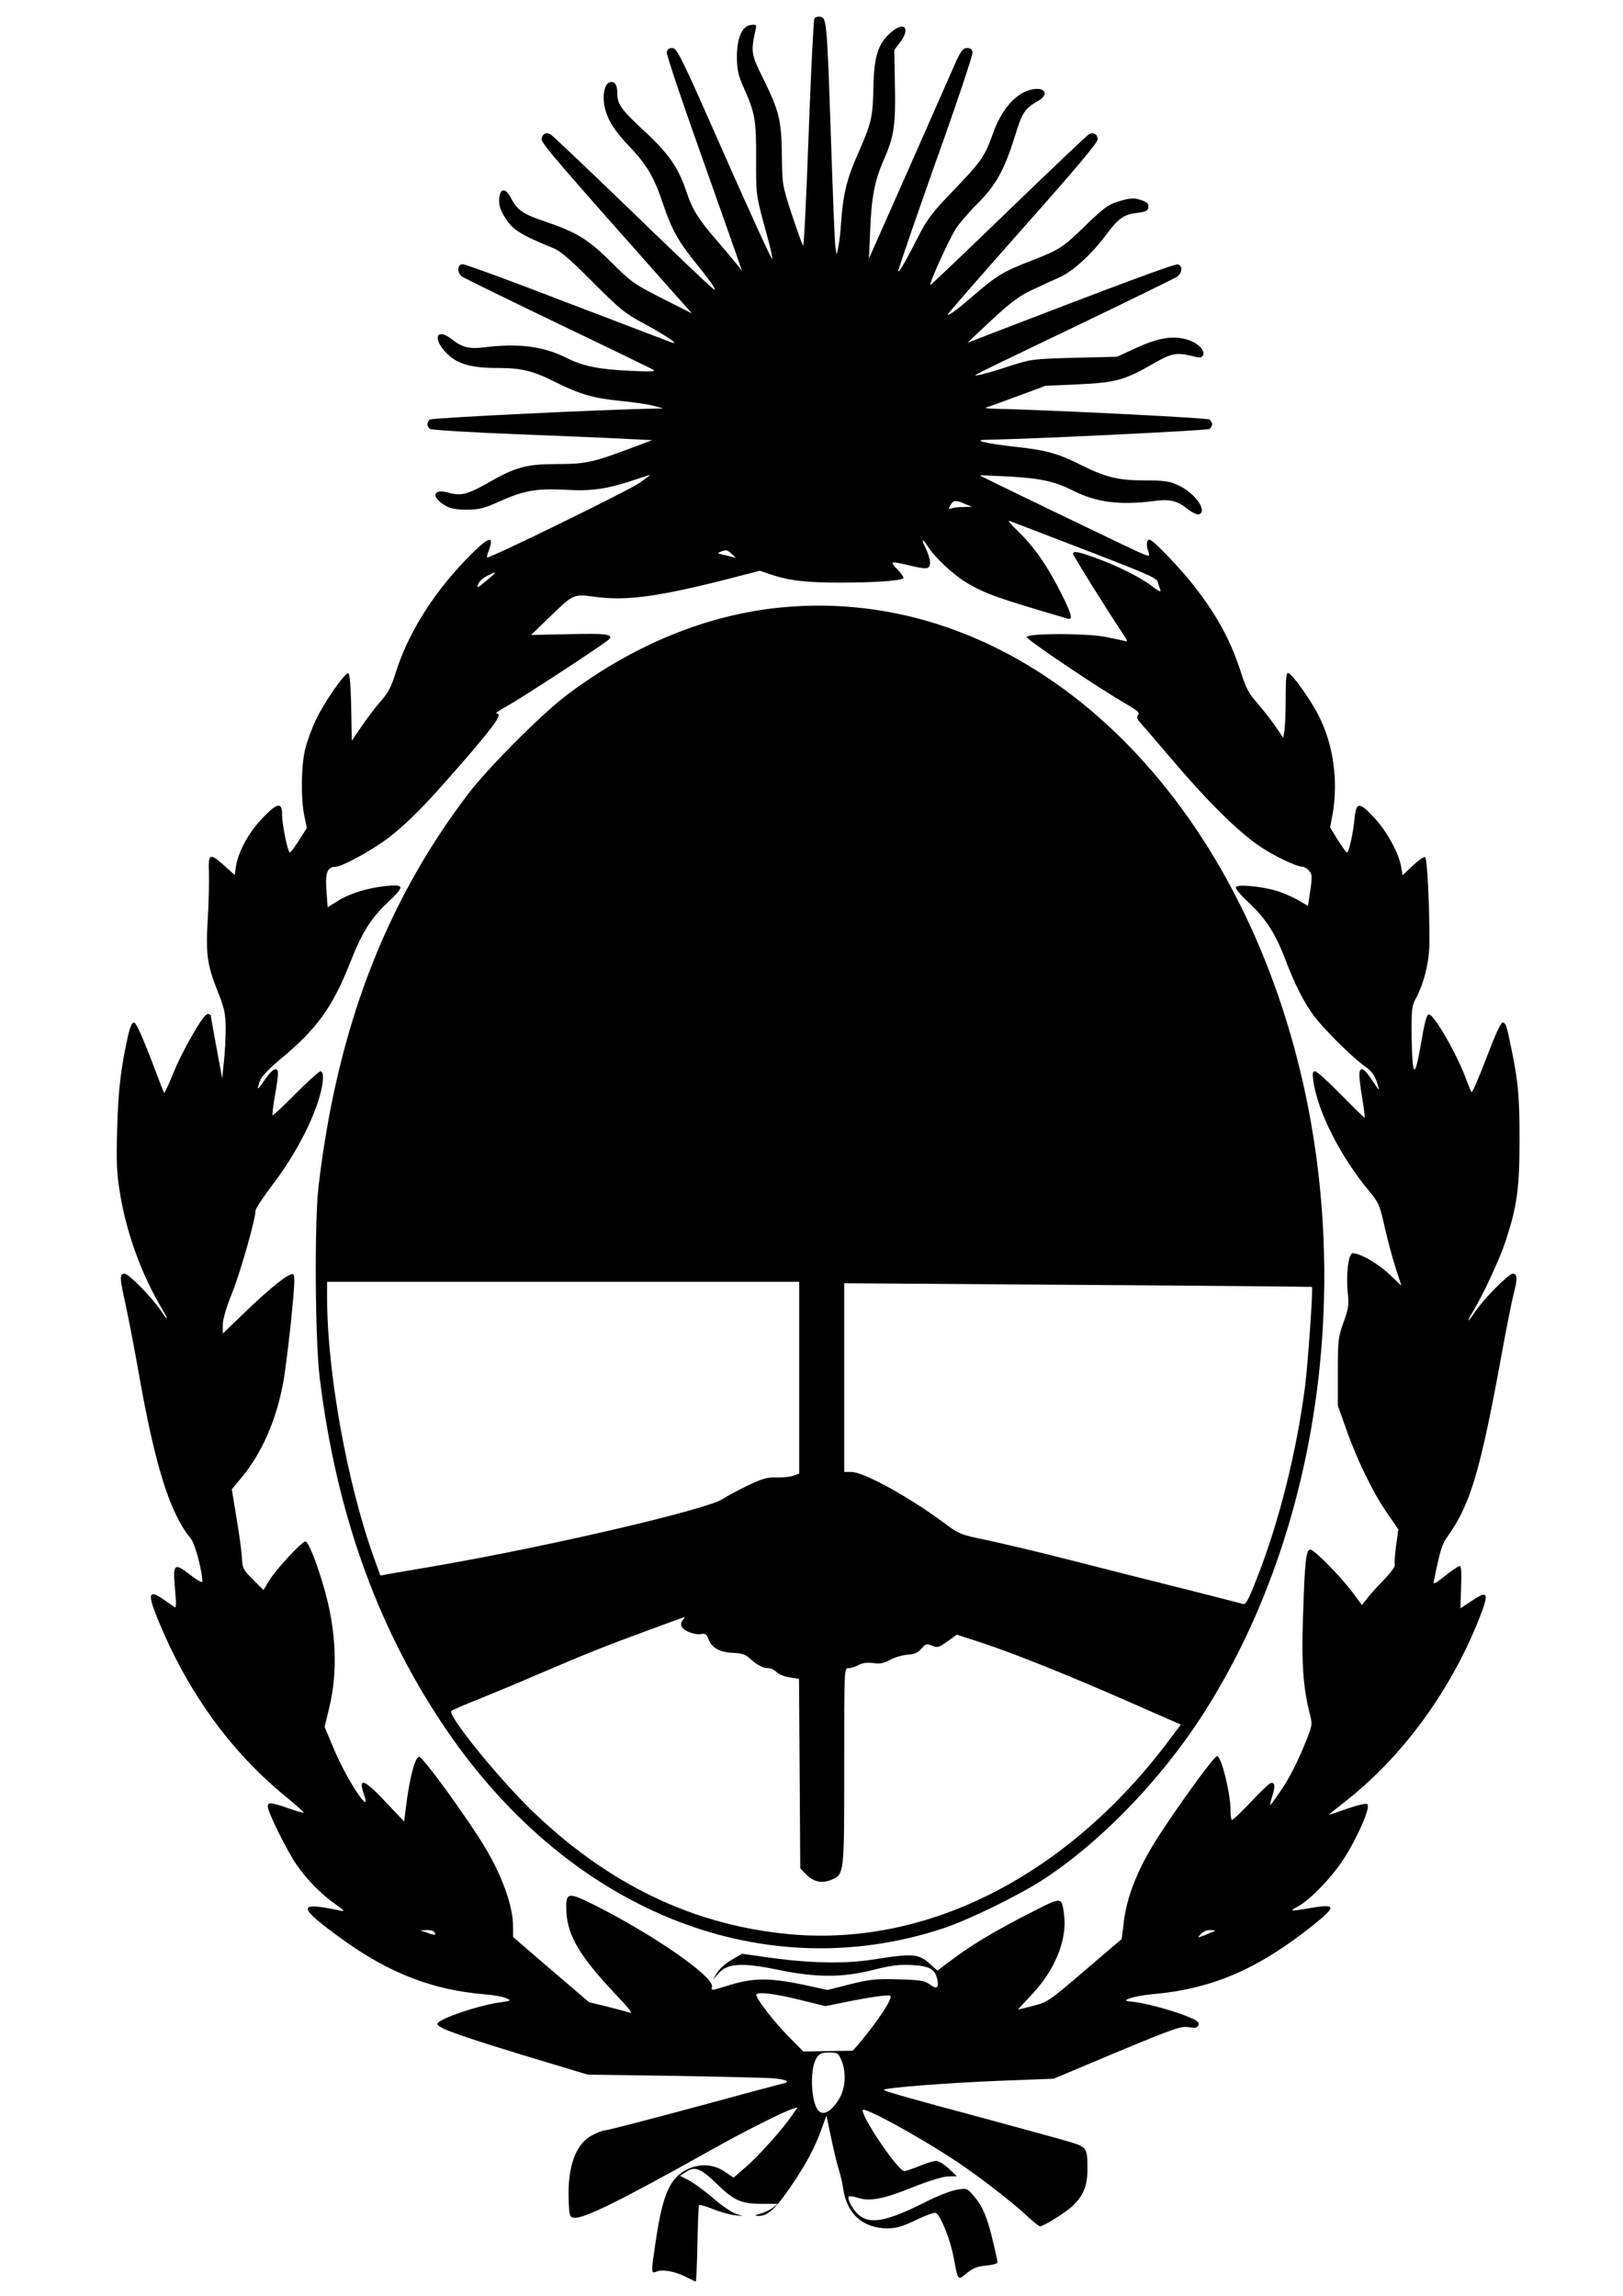
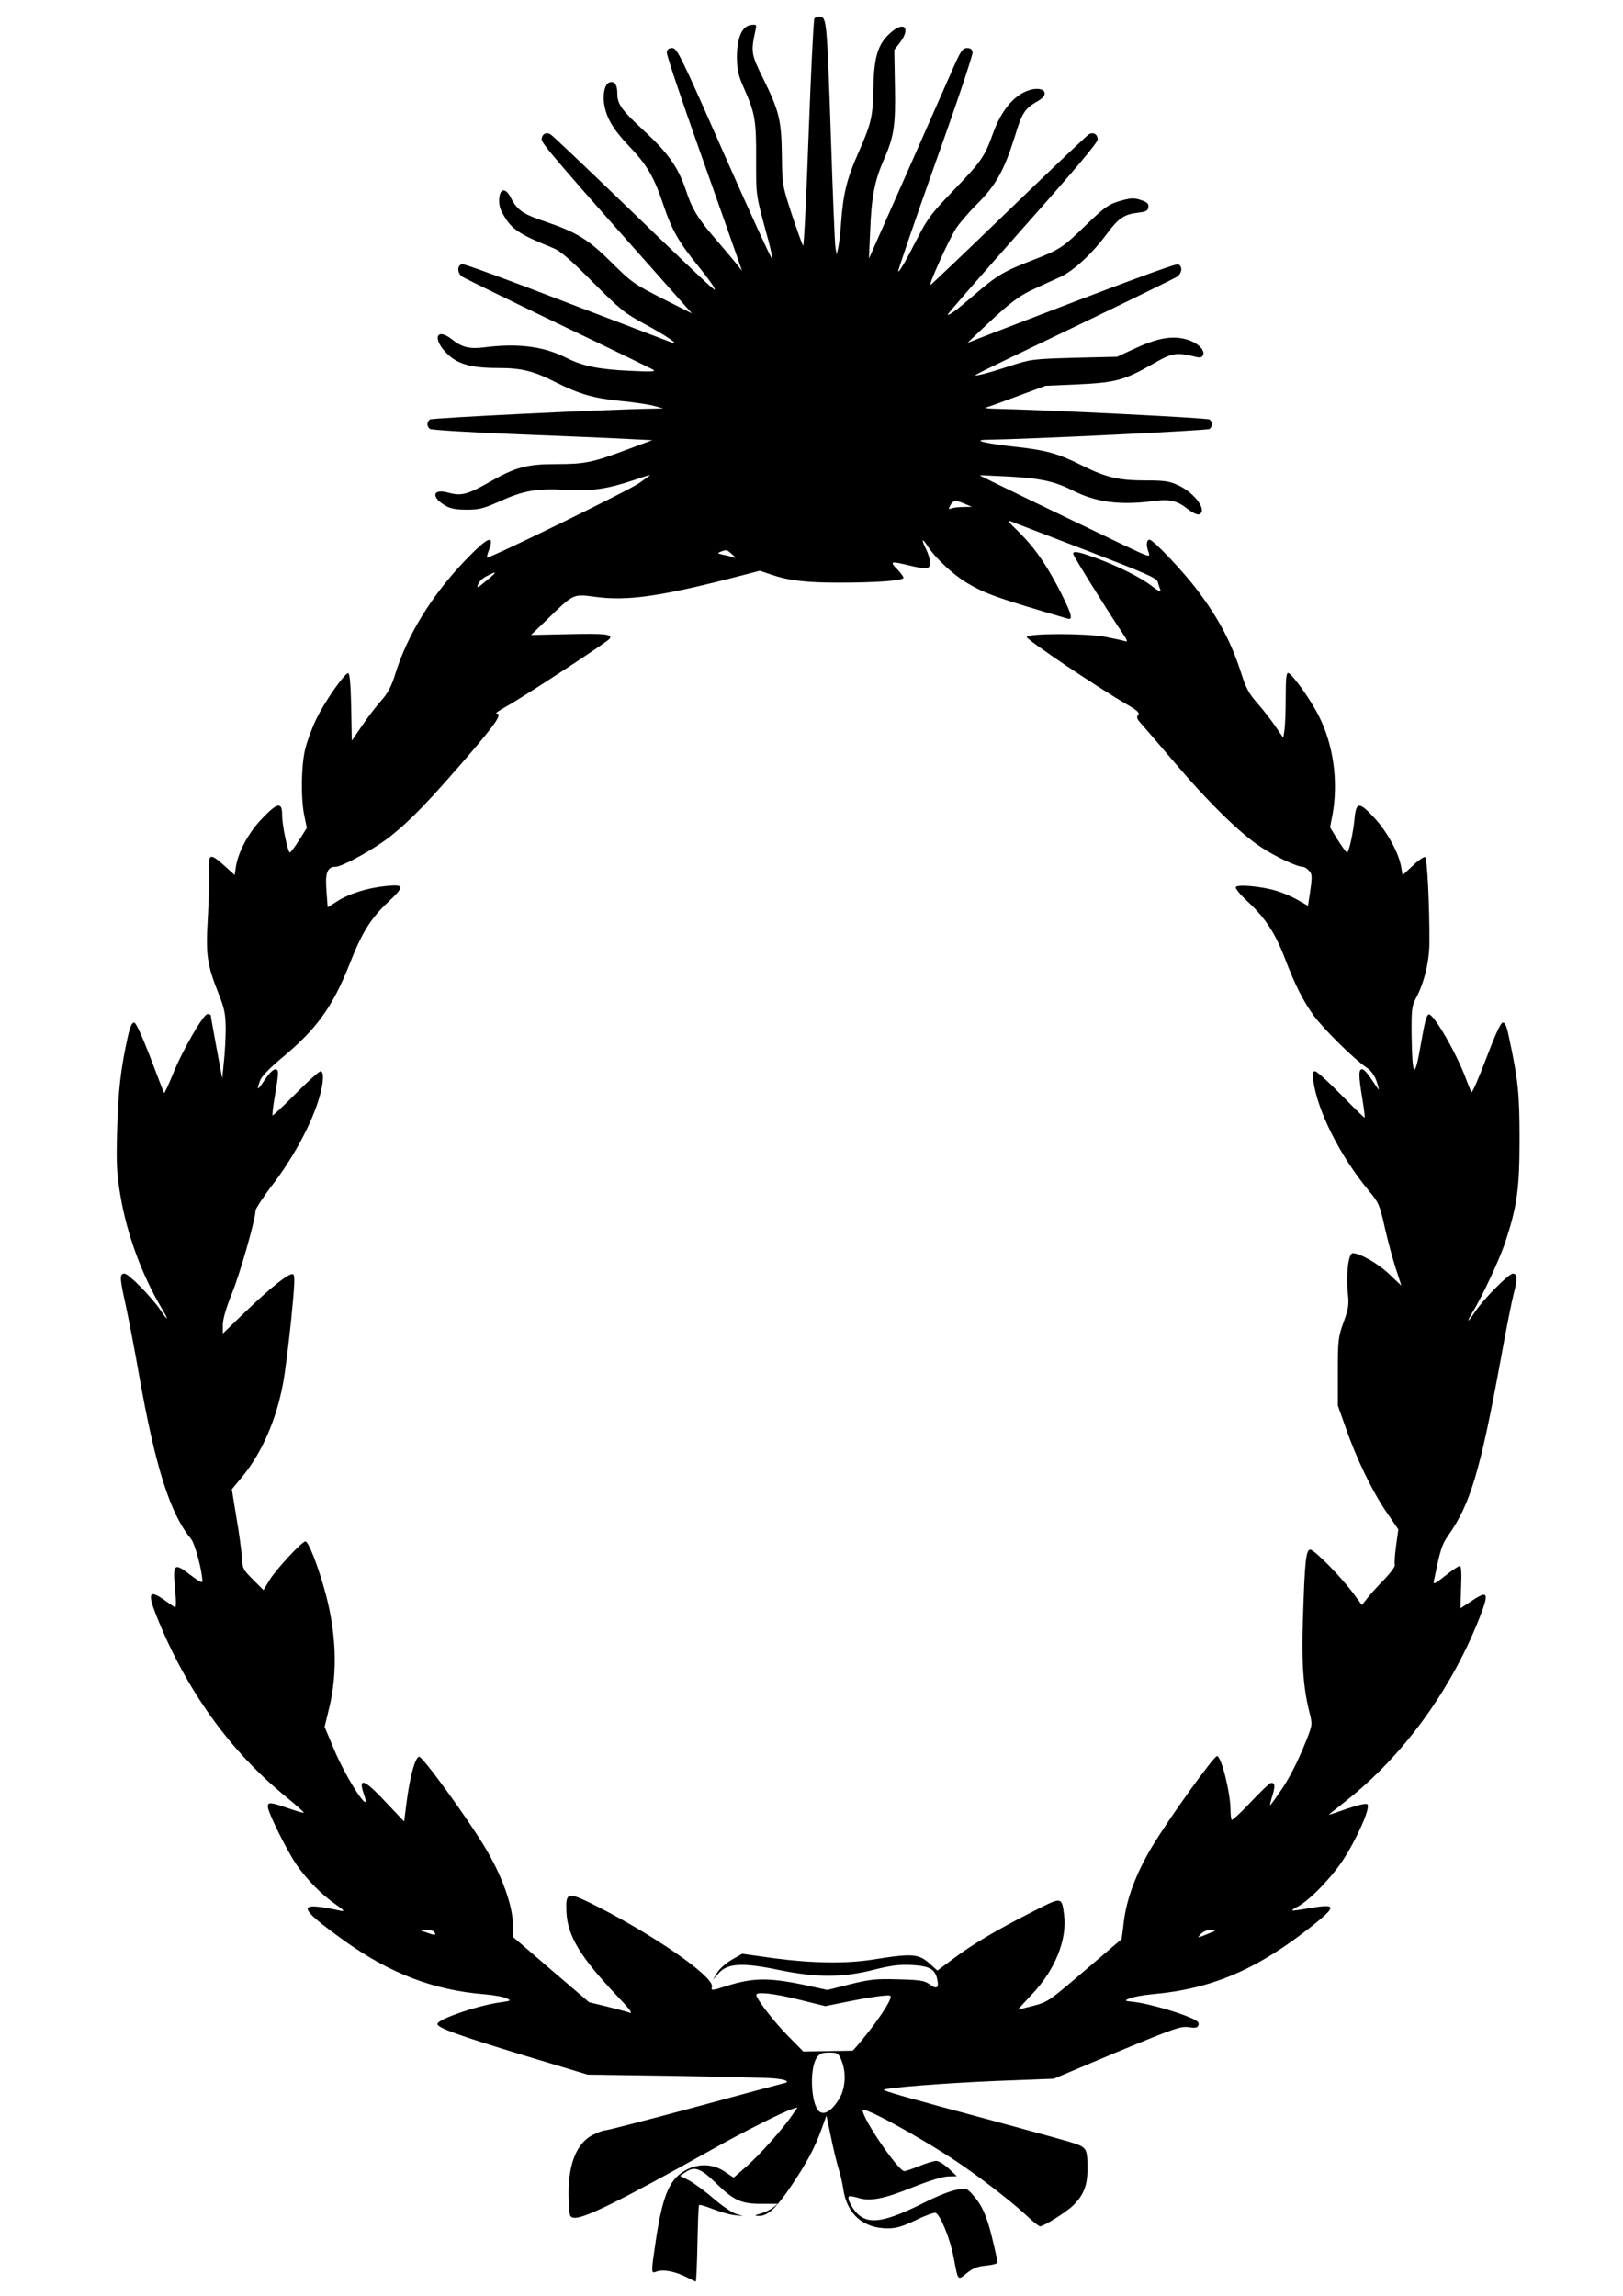
<svg xmlns="http://www.w3.org/2000/svg" version="1.0" width="210mm" height="297mm" viewBox="0 0 794 1123" preserveAspectRatio="xMidYMid meet">
  <g transform="translate(0,1123) scale(0.1,-0.1)" fill="#000000" stroke="none">
    <path d="M3984 11139 c-4 -7 -17 -262 -28 -566 -11 -304 -23 -550 -27 -545 -4 4 -28 72 -55 152 -47 144 -47 146 -49 290 -2 172 -13 217 -92 377 -59 119 -60 129 -37 236 6 27 5 28 -22 25 -44 -5 -69 -63 -69 -158 1 -63 6 -87 34 -150 55 -124 61 -158 60 -350 0 -184 -3 -166 61 -400 11 -41 19 -80 18 -87 -2 -7 -107 223 -234 510 -213 484 -232 522 -255 522 -17 0 -25 -6 -27 -21 -2 -11 72 -232 164 -490 91 -258 175 -494 185 -524 l19 -55 -25 32 c-14 17 -57 69 -96 114 -94 108 -123 155 -154 250 -37 110 -86 180 -204 289 -110 102 -131 130 -131 182 0 42 -12 61 -35 56 -24 -4 -37 -52 -30 -103 10 -69 43 -126 119 -206 91 -95 125 -153 171 -290 41 -123 76 -184 168 -297 36 -45 71 -91 78 -104 11 -21 10 -21 -19 4 -18 15 -197 185 -398 380 -201 194 -373 357 -381 361 -22 13 -43 0 -43 -25 0 -21 82 -116 670 -778 l65 -73 -145 73 c-137 70 -151 79 -247 175 -115 114 -170 148 -325 201 -109 36 -139 57 -169 117 -26 50 -53 47 -57 -6 -2 -27 4 -51 23 -82 39 -67 75 -91 245 -160 33 -14 85 -59 190 -165 133 -133 154 -151 252 -204 106 -57 178 -106 133 -91 -11 4 -242 92 -514 196 -271 105 -501 189 -510 187 -26 -5 -25 -45 1 -62 13 -8 223 -111 468 -229 245 -117 454 -219 465 -225 16 -10 -6 -11 -110 -6 -155 7 -234 23 -315 64 -111 56 -235 72 -401 51 -73 -9 -109 0 -158 39 -79 62 -97 0 -22 -72 52 -50 119 -68 246 -68 117 0 174 -14 286 -71 114 -57 184 -77 313 -90 64 -6 137 -17 164 -24 l47 -13 -50 -1 c-223 -3 -1082 -45 -1092 -53 -16 -13 -16 -33 0 -46 7 -5 194 -17 427 -26 228 -9 470 -19 538 -23 l123 -6 -118 -44 c-173 -65 -211 -73 -350 -73 -147 0 -202 -15 -334 -91 -102 -58 -134 -66 -195 -49 -78 22 -88 -21 -14 -64 24 -14 51 -19 104 -19 61 0 83 6 161 41 118 53 182 64 326 56 126 -7 201 4 340 51 38 13 69 23 69 21 0 -1 -24 -19 -53 -39 -54 -38 -736 -371 -744 -364 -2 2 1 16 7 31 33 87 -2 72 -117 -48 -161 -169 -280 -361 -339 -552 -19 -61 -36 -94 -69 -131 -25 -28 -67 -83 -94 -123 l-50 -73 -3 163 c-2 105 -7 165 -14 167 -15 5 -118 -141 -158 -227 -20 -41 -43 -104 -52 -140 -21 -79 -23 -250 -5 -332 l12 -58 -38 -60 c-21 -33 -41 -60 -45 -60 -10 0 -38 134 -38 184 0 65 -23 61 -99 -19 -65 -68 -115 -160 -127 -234 l-6 -41 -50 45 c-73 65 -80 62 -76 -37 1 -46 -1 -148 -6 -228 -10 -168 -3 -219 51 -355 31 -78 36 -102 37 -175 0 -47 -4 -121 -9 -165 l-8 -80 -28 150 c-15 83 -28 153 -28 158 -1 4 -8 7 -16 7 -20 0 -124 -180 -170 -296 -21 -51 -40 -92 -42 -90 -2 1 -32 79 -67 172 -40 103 -70 170 -79 172 -11 2 -19 -15 -31 -65 -35 -157 -48 -266 -53 -458 -5 -173 -2 -216 16 -324 32 -190 106 -389 201 -549 37 -61 34 -70 -4 -12 -42 63 -157 180 -177 180 -25 0 -24 -21 6 -155 13 -61 43 -213 65 -340 80 -452 152 -679 254 -802 20 -24 56 -160 56 -210 0 -7 -27 8 -60 34 -79 61 -85 55 -74 -70 6 -65 6 -93 -1 -89 -5 3 -28 19 -49 34 -77 55 -86 37 -40 -78 144 -360 358 -659 633 -883 50 -41 89 -76 87 -78 -1 -2 -36 8 -76 22 -87 30 -100 31 -100 8 0 -27 92 -213 139 -282 50 -73 124 -149 194 -197 37 -26 45 -35 27 -31 -224 48 -221 23 17 -148 223 -159 435 -240 683 -260 47 -4 96 -13 109 -20 22 -11 21 -12 -28 -19 -109 -14 -311 -83 -311 -106 0 -19 96 -54 420 -153 l315 -95 420 -6 c231 -4 450 -9 488 -12 67 -6 87 -18 45 -26 -13 -3 -208 -55 -435 -117 -227 -61 -420 -111 -429 -111 -10 0 -37 -9 -60 -21 -87 -41 -129 -155 -122 -324 3 -74 5 -80 25 -83 47 -7 226 82 673 332 156 88 355 188 399 201 l23 7 -25 -36 c-44 -66 -161 -197 -225 -253 l-63 -55 -40 27 c-55 39 -123 44 -184 15 -87 -42 -122 -120 -156 -345 -25 -168 -25 -167 4 -156 30 12 91 0 144 -27 23 -12 44 -22 47 -22 2 0 6 83 8 184 2 101 5 187 8 190 4 3 33 -6 66 -19 33 -13 80 -27 104 -30 l45 -5 -37 12 c-20 7 -71 42 -112 78 -42 36 -95 74 -118 86 l-41 21 24 16 c46 33 75 23 153 -53 88 -85 122 -100 223 -100 l78 0 -25 -20 c-14 -10 -41 -23 -60 -28 -29 -8 -31 -10 -10 -11 44 -2 84 34 157 141 78 115 119 191 153 286 l23 64 23 -109 c12 -59 29 -128 37 -153 8 -25 18 -67 22 -95 17 -124 97 -195 218 -195 42 0 71 9 137 40 46 23 90 38 97 36 23 -9 71 -126 88 -216 23 -120 19 -116 65 -79 31 25 52 33 95 37 31 3 55 9 55 16 0 6 -11 57 -25 114 -27 113 -50 164 -95 215 -29 33 -31 34 -79 26 -27 -4 -96 -31 -153 -60 -189 -95 -270 -111 -326 -64 -30 25 -60 81 -49 91 3 3 22 0 43 -6 58 -20 129 -6 269 51 81 32 146 52 173 53 l43 1 -40 38 c-22 20 -49 37 -61 37 -11 0 -48 -11 -82 -25 -34 -14 -67 -25 -74 -25 -29 0 -203 254 -204 298 0 22 275 -128 460 -251 115 -77 263 -192 334 -257 35 -33 68 -60 74 -60 18 0 133 72 163 103 50 49 69 98 69 174 0 109 -1 110 -94 138 -44 13 -223 62 -396 109 -396 106 -511 139 -506 144 11 10 290 32 546 43 l285 11 309 130 c280 116 313 128 351 122 34 -5 43 -3 48 10 5 13 -5 22 -41 37 -68 30 -206 68 -269 76 -54 6 -55 6 -26 18 16 7 65 16 108 20 295 26 516 121 788 337 118 95 116 107 -18 84 -44 -8 -82 -13 -83 -11 -2 2 10 11 27 19 56 29 164 140 221 227 67 102 136 257 120 273 -6 6 -40 -1 -102 -22 -50 -18 -90 -31 -87 -28 2 2 40 32 84 67 276 217 509 535 649 885 54 136 48 149 -39 90 l-50 -33 3 103 c3 67 1 104 -6 104 -6 0 -32 -17 -59 -38 -66 -52 -72 -55 -68 -35 31 152 39 179 70 222 107 151 156 313 255 851 27 151 57 300 65 330 20 75 19 100 -4 100 -20 0 -145 -126 -187 -190 -35 -53 -42 -52 -9 3 45 72 132 258 159 341 58 174 70 263 70 501 0 222 -6 289 -51 498 -12 60 -20 77 -32 75 -10 -2 -38 -64 -80 -175 -36 -95 -68 -169 -72 -165 -3 4 -14 30 -24 57 -45 126 -161 327 -185 323 -11 -2 -21 -41 -39 -147 -30 -175 -42 -163 -45 44 -1 126 1 144 20 180 41 75 67 183 67 274 1 185 -11 415 -21 419 -6 2 -34 -17 -61 -43 l-49 -46 -7 40 c-11 67 -69 173 -130 239 -75 81 -90 81 -98 0 -7 -75 -28 -168 -37 -168 -4 0 -24 28 -45 61 l-38 62 12 62 c29 162 5 340 -66 481 -38 77 -129 205 -150 212 -10 3 -13 -26 -13 -120 0 -67 -3 -140 -6 -160 l-6 -37 -39 57 c-21 31 -61 82 -89 114 -40 45 -55 74 -76 140 -48 151 -108 267 -213 407 -69 93 -219 251 -237 251 -16 0 -18 -28 -4 -64 8 -23 1 -21 -123 38 -372 178 -706 340 -704 341 1 1 67 -2 146 -6 156 -9 222 -24 313 -70 112 -56 226 -71 391 -50 81 11 117 2 169 -40 22 -17 46 -28 54 -25 43 16 -19 104 -101 142 -43 20 -66 24 -160 24 -133 0 -195 15 -313 74 -116 58 -172 74 -328 91 -145 16 -213 33 -134 34 203 3 1078 45 1088 53 6 6 12 16 12 23 0 7 -6 17 -12 23 -10 8 -787 47 -1063 53 -27 1 -41 4 -30 6 11 3 80 28 155 56 l135 50 160 7 c185 9 225 20 367 101 94 54 112 57 210 33 21 -5 29 -2 34 10 10 25 -30 62 -82 76 -68 19 -138 7 -244 -41 l-95 -44 -210 -5 c-207 -6 -212 -7 -320 -42 -60 -20 -126 -39 -145 -42 -40 -7 -73 -24 535 268 226 109 420 204 433 212 25 17 29 52 6 61 -13 5 -300 -102 -905 -335 l-126 -49 76 72 c131 124 174 157 251 192 41 19 99 46 129 59 63 30 153 112 222 205 60 81 87 100 153 108 42 5 52 10 54 27 2 17 -5 24 -29 33 -42 15 -55 14 -120 -5 -45 -14 -69 -31 -149 -108 -121 -118 -133 -126 -272 -180 -137 -53 -171 -73 -280 -167 -87 -75 -126 -104 -132 -98 -2 2 163 191 365 419 256 288 369 422 369 438 0 25 -21 38 -43 25 -8 -4 -183 -170 -388 -368 -206 -199 -379 -364 -386 -368 -15 -9 86 215 123 274 15 24 62 79 104 121 92 91 133 166 184 328 36 119 49 139 114 176 67 38 23 79 -54 49 -67 -26 -126 -98 -164 -202 -43 -120 -57 -140 -194 -283 -106 -110 -128 -138 -175 -230 -63 -123 -92 -173 -97 -167 -2 2 79 239 181 527 103 287 185 532 183 544 -2 15 -10 21 -27 21 -20 0 -29 -12 -58 -75 -18 -41 -120 -273 -227 -515 l-195 -440 6 135 c6 166 22 246 66 347 51 115 59 169 55 366 l-3 173 28 36 c54 72 20 107 -46 48 -61 -53 -81 -116 -84 -263 -3 -151 -9 -176 -74 -325 -55 -123 -74 -199 -84 -337 -3 -49 -10 -106 -14 -125 l-8 -35 -6 35 c-3 19 -13 260 -22 535 -19 567 -21 589 -52 593 -12 2 -25 -2 -29 -9z m737 -2374 l34 -14 -42 -1 c-23 0 -49 -3 -58 -7 -15 -5 -16 -3 -6 15 14 26 27 27 72 7z m601 -230 c283 -109 338 -133 342 -151 3 -12 9 -30 13 -40 4 -12 -10 -5 -43 20 -55 43 -173 101 -282 140 -78 28 -102 32 -102 17 0 -10 181 -299 243 -390 21 -31 25 -42 14 -38 -9 3 -54 13 -100 22 -99 18 -378 18 -384 -1 -4 -11 355 -252 489 -329 53 -31 65 -42 56 -52 -8 -10 -6 -19 9 -36 11 -12 85 -98 165 -192 170 -200 325 -352 426 -418 69 -46 177 -97 205 -97 8 0 21 -8 31 -19 17 -18 17 -29 0 -139 l-5 -33 -52 30 c-29 16 -75 36 -104 44 -73 22 -189 32 -197 18 -4 -6 22 -38 60 -73 85 -79 133 -153 180 -276 49 -128 87 -204 139 -277 46 -64 196 -213 258 -255 25 -17 41 -39 51 -67 8 -24 13 -43 11 -43 -1 0 -17 23 -35 50 -18 28 -38 50 -46 50 -18 0 -18 -31 1 -145 8 -49 13 -90 11 -92 -1 -2 -53 49 -115 112 -62 63 -119 115 -127 115 -12 0 -14 -9 -9 -47 22 -152 133 -371 273 -539 48 -58 52 -68 77 -180 15 -65 39 -155 54 -200 l27 -83 -58 55 c-54 52 -144 104 -180 104 -21 0 -34 -102 -24 -197 6 -56 3 -75 -21 -141 -26 -72 -28 -87 -28 -242 l0 -165 39 -110 c52 -150 131 -313 200 -413 l57 -83 -11 -80 c-6 -45 -9 -87 -6 -94 2 -7 -21 -39 -53 -72 -31 -32 -69 -73 -82 -91 l-26 -33 -43 58 c-62 83 -190 213 -210 213 -21 0 -27 -58 -36 -350 -7 -201 2 -327 32 -445 15 -61 15 -61 -15 -138 -43 -107 -86 -192 -134 -259 -22 -32 -41 -58 -43 -58 -2 0 3 21 11 47 15 48 12 66 -9 61 -7 -2 -51 -44 -98 -94 -48 -51 -89 -89 -92 -86 -3 3 -6 25 -6 48 0 83 -45 264 -66 264 -16 0 -236 -306 -319 -445 -76 -127 -123 -251 -137 -365 -5 -47 -11 -85 -11 -86 -1 0 -82 -69 -180 -153 -173 -148 -181 -154 -250 -172 -40 -10 -74 -19 -76 -19 -2 0 28 33 67 74 113 119 173 267 158 388 -12 92 -9 91 -158 15 -173 -88 -288 -156 -384 -228 l-78 -58 -26 23 c-65 61 -85 63 -295 30 -129 -20 -296 -17 -477 7 l-157 22 -51 -29 c-28 -16 -60 -44 -72 -64 l-21 -35 29 33 c43 49 117 53 294 16 185 -38 313 -38 465 1 88 22 125 26 187 23 86 -5 112 -20 123 -69 10 -43 -2 -52 -36 -26 -27 19 -45 22 -155 25 -110 3 -138 0 -235 -24 l-111 -28 -82 18 c-200 44 -278 44 -413 1 -72 -23 -75 -23 -70 -4 13 49 -293 260 -584 405 -124 61 -132 58 -128 -39 6 -118 69 -221 246 -408 63 -66 81 -90 63 -84 -14 5 -64 18 -111 30 l-87 21 -186 159 -186 160 0 50 c0 102 -54 252 -143 398 -94 153 -301 437 -317 434 -19 -3 -45 -98 -61 -223 l-12 -94 -90 95 c-106 114 -137 124 -106 36 40 -115 -84 72 -147 222 l-46 110 22 91 c44 178 35 383 -25 589 -35 123 -77 227 -91 227 -17 0 -148 -141 -178 -193 l-27 -45 -51 51 c-49 49 -52 54 -55 112 -2 33 -14 121 -27 195 l-22 135 53 64 c94 115 165 276 198 456 9 46 26 183 39 305 18 183 20 223 9 227 -19 7 -108 -64 -235 -186 l-108 -104 0 43 c0 26 16 83 45 154 41 102 115 363 115 404 0 10 41 72 91 137 135 179 238 402 239 518 0 15 -5 27 -12 27 -7 0 -62 -50 -122 -110 -60 -61 -111 -108 -113 -106 -2 2 3 44 11 92 9 49 16 99 16 112 0 38 -28 25 -65 -30 -36 -55 -42 -55 -22 -2 7 19 47 60 102 106 173 143 252 252 335 462 61 155 102 221 186 301 85 80 84 90 -7 81 -91 -9 -181 -37 -240 -75 l-46 -29 -6 81 c-7 86 4 117 44 117 34 0 196 90 274 153 97 78 184 168 378 393 137 160 166 204 135 204 -7 0 16 16 52 36 78 43 492 314 502 329 16 23 -20 27 -197 23 l-187 -4 84 81 c126 122 120 120 234 105 149 -20 309 2 650 89 l151 39 54 -18 c87 -30 173 -40 334 -40 187 0 315 10 315 24 0 5 -14 25 -32 43 -36 37 -31 39 57 18 91 -22 105 -20 105 13 0 15 -9 45 -20 67 -24 48 -20 57 8 14 35 -56 125 -140 192 -180 92 -54 147 -74 493 -175 27 -8 21 19 -29 119 -69 137 -129 224 -205 300 -60 58 -65 66 -37 54 18 -7 185 -71 370 -142z m-1741 -16 c21 -18 22 -20 4 -14 -11 3 -33 9 -50 12 -25 6 -27 7 -10 14 29 11 31 11 56 -12z m-1161 -93 c0 -2 -20 -20 -45 -40 -39 -33 -44 -34 -36 -14 4 13 23 31 42 40 38 19 39 19 39 14z m-295 -6647 c11 -16 3 -17 -35 -3 l-35 12 32 1 c17 1 35 -4 38 -10z m3815 4 c-8 -3 -30 -12 -49 -20 -34 -13 -34 -13 -16 7 11 12 30 20 49 19 17 0 24 -3 16 -6z m-2028 -335 l126 -31 84 17 c126 26 227 41 234 33 10 -10 -39 -90 -112 -182 -37 -47 -70 -85 -73 -86 -3 0 -59 -1 -124 -2 l-117 -2 -74 75 c-69 70 -156 182 -156 202 0 17 89 7 212 -24z m204 -295 c24 -57 21 -132 -7 -183 -33 -58 -70 -86 -97 -71 -43 23 -55 206 -17 265 14 21 25 26 61 26 41 0 45 -2 60 -37z" />
-     <path d="M3825 8259 c-364 -35 -720 -180 -1050 -427 -126 -95 -386 -356 -486 -487 -407 -536 -641 -1152 -731 -1920 -20 -173 -17 -753 6 -935 80 -649 273 -1197 592 -1680 604 -916 1555 -1308 2454 -1014 128 42 373 162 495 241 293 192 596 510 804 845 570 915 726 2176 406 3283 -391 1352 -1397 2198 -2490 2094z m85 -3768 l0 -469 -27 -10 c-16 -6 -53 -10 -83 -9 -46 2 -69 -5 -143 -40 -49 -24 -102 -52 -119 -64 -71 -51 -847 -232 -1408 -329 -96 -16 -196 -34 -222 -38 l-47 -9 -30 82 c-133 369 -231 911 -231 1282 l0 73 1155 0 1155 0 0 -469z m2508 444 c7 -6 -19 -369 -33 -485 -42 -323 -127 -664 -237 -943 -40 -102 -53 -127 -66 -123 -10 3 -143 37 -297 76 -154 38 -401 101 -550 139 -148 38 -331 81 -405 97 -132 27 -137 29 -213 86 -172 127 -392 248 -452 248 l-35 0 0 461 0 462 1143 -8 c628 -4 1144 -9 1145 -10z m-3078 -1630 c-7 -8 -10 -22 -6 -30 8 -22 65 -44 96 -38 21 4 27 -1 36 -25 16 -43 57 -65 120 -67 43 -2 60 -7 82 -27 34 -32 65 -48 91 -48 12 0 30 -9 40 -19 11 -11 40 -23 65 -26 l45 -7 3 -463 3 -464 28 -29 c35 -37 77 -46 122 -28 66 28 65 22 65 556 0 477 0 480 20 480 12 0 35 7 51 16 20 10 43 13 72 9 32 -5 51 -1 82 16 22 12 60 23 85 25 34 2 51 10 68 30 21 24 25 25 52 14 26 -11 33 -9 75 21 l46 33 117 -38 c159 -52 438 -164 733 -294 l246 -108 -61 -81 c-493 -655 -1172 -1003 -1844 -945 -477 42 -897 243 -1276 611 -166 163 -409 463 -388 482 4 4 63 30 132 57 69 28 195 80 280 117 238 102 337 142 539 216 102 38 188 69 190 69 2 0 -2 -7 -9 -15z" />
  </g>
</svg>